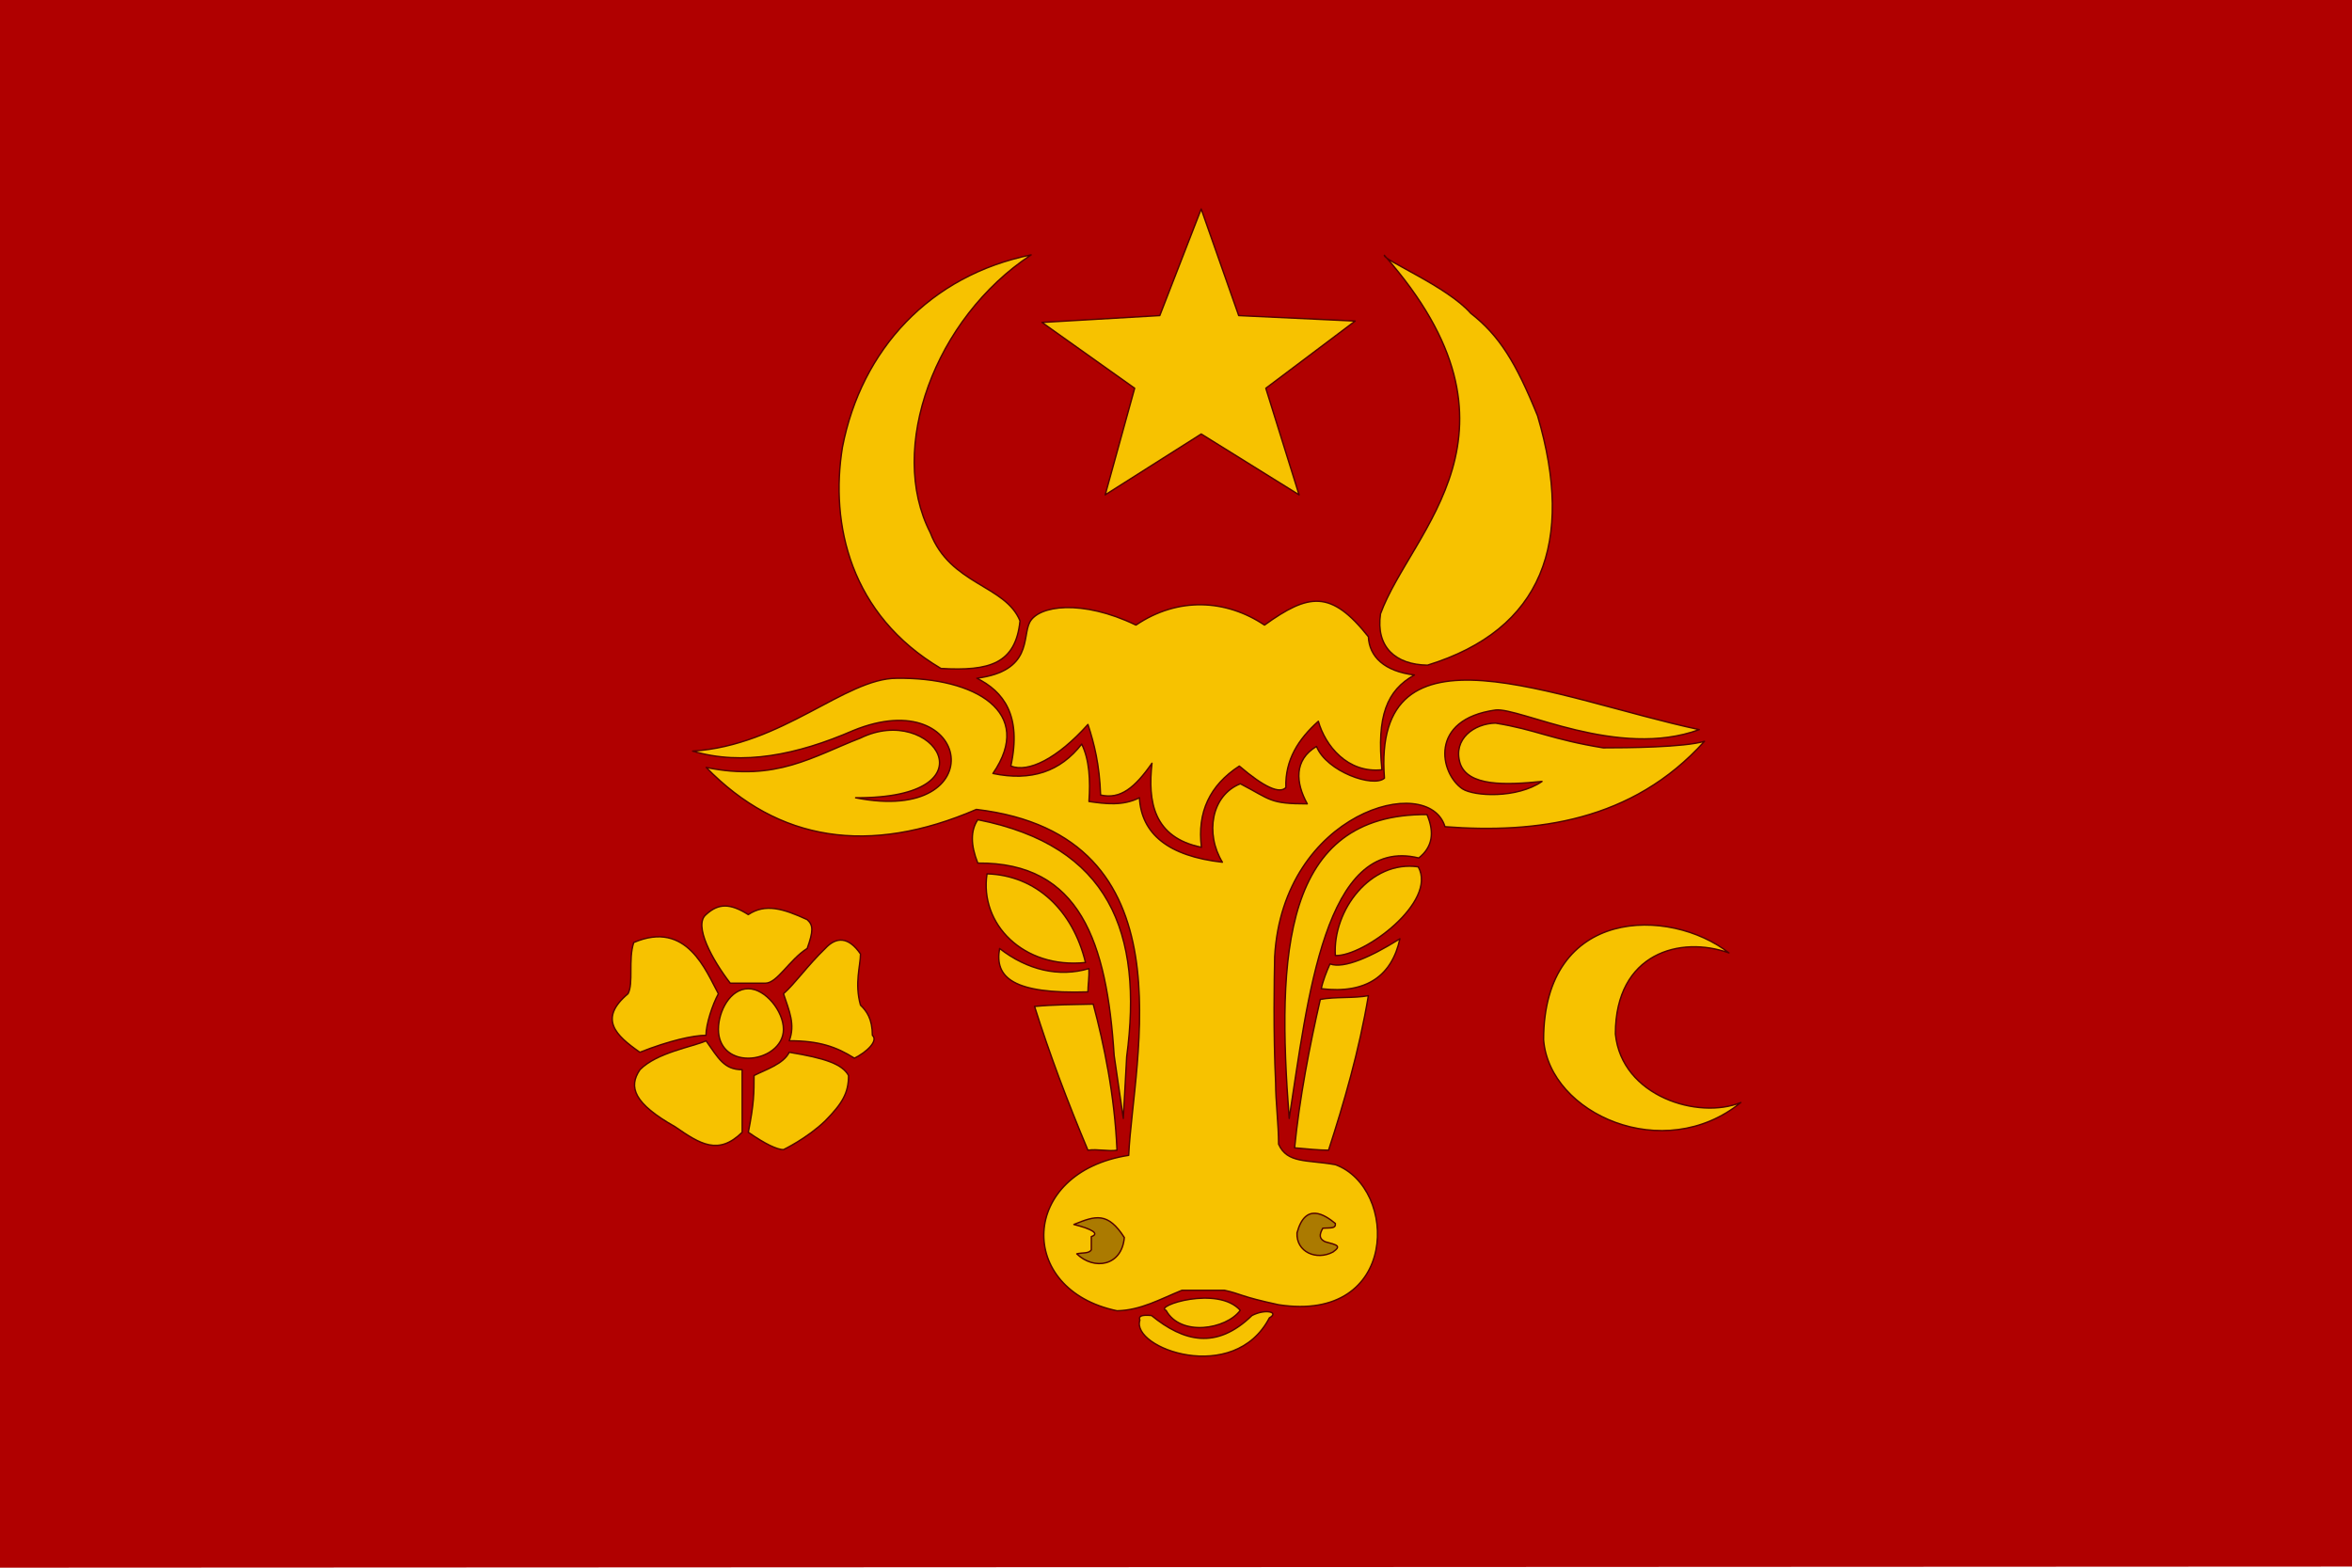
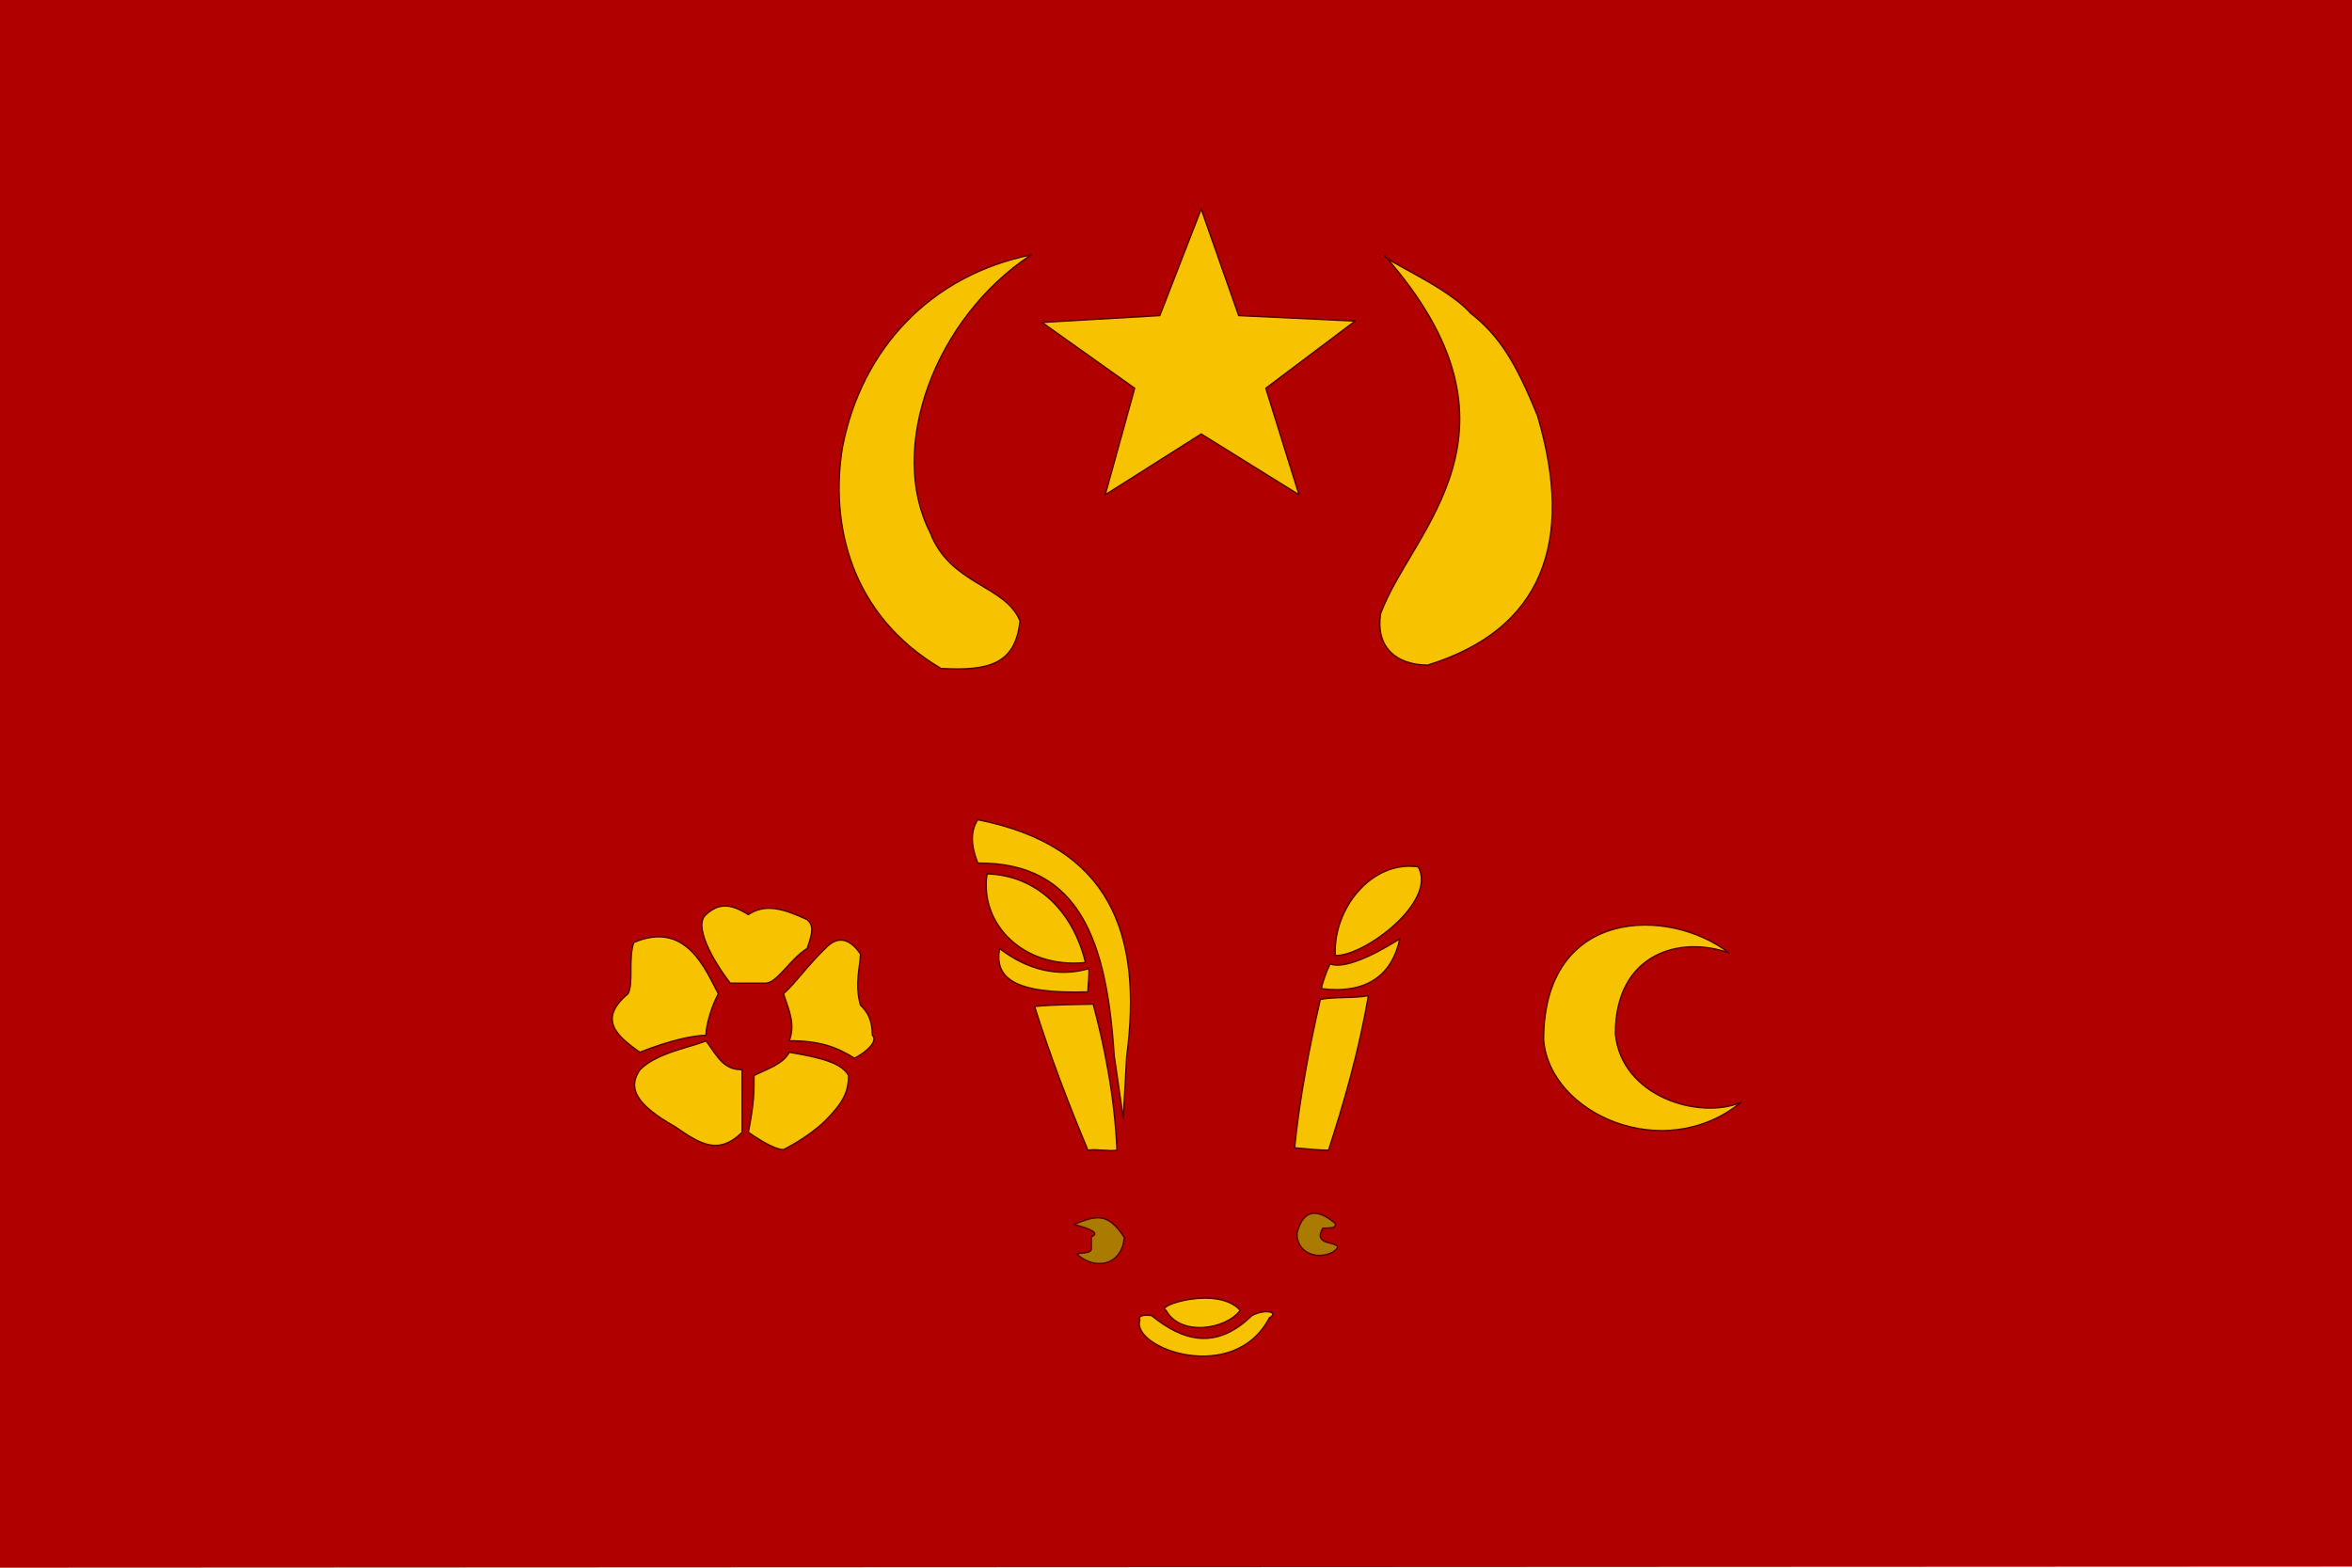
<svg xmlns="http://www.w3.org/2000/svg" xml:space="preserve" width="600px" height="400px" style="shape-rendering:geometricPrecision; text-rendering:geometricPrecision; image-rendering:optimizeQuality; fill-rule:evenodd; clip-rule:evenodd" viewBox="0 0 600 400">
  <defs>
    <style type="text/css">
   
    .str0 {stroke:#500000;stroke-width:0.353;stroke-linejoin:round}
    .fil2 {fill:#AB7A00}
    .fil0 {fill:#B00000}
    .fil1 {fill:#F7C200}
   
  </style>
  </defs>
  <g id="Layer_x0020_1">
    <polygon class="fil0" points="600,399.716 0,400 0,0 600,0 " />
-     <path class="fil1 str0" d="M287.929 294.788c-27.849,4.293 -28.83,34.305 -2.972,39.664 6.066,-0.116 11.039,-3.001 16.591,-5.242 3.827,0 7.421,0 10.767,0 4.453,0.965 3.837,1.538 13.862,3.701 30.812,4.758 30.56,-29.902 14.469,-35.745 -7.179,-1.299 -12.255,-0.233 -14.469,-5.226 0,-5.025 -0.758,-10.849 -0.758,-15.616 -0.617,-12.862 -0.359,-26.909 -0.242,-32.274 2.097,-36.792 39.239,-47.044 43.44,-33.113 23.148,1.78 47.774,-1.299 66.205,-21.799 -5.192,1.557 -19.802,1.673 -25.843,1.673 -13.245,-2.148 -17.207,-4.651 -27.481,-6.308 -5.44,0.116 -10.899,4.044 -9.034,10.233 1.972,5.956 11.632,5.601 20.909,4.651 -6.415,4.403 -17.314,3.811 -20.292,1.896 -5.799,-3.928 -8.654,-17.749 8.427,-20.119 6.173,-0.717 31.302,12.629 51.979,5 -36.767,-7.862 -83.535,-29.538 -80.315,12.39 -2.846,2.503 -14.736,-1.673 -17.33,-8.104 -5.808,3.462 -5.317,9.302 -2.355,14.651 -9.635,0 -9.267,-1.066 -17.073,-5.126 -7.431,2.978 -9.029,12.739 -4.585,20.019 -13.852,-1.557 -20.66,-7.28 -21.157,-16.45 -4.327,2.154 -8.66,1.557 -12.871,0.956 0.374,-5.359 0.132,-10.601 -1.855,-14.645 -5.45,7.022 -12.88,9.535 -22.648,7.497 10.758,-15.601 -4.459,-24.544 -24.513,-24.296 -13.239,0 -29.205,17.164 -52.095,18.588 12.73,3.811 26.723,0.949 40.959,-5.242 30.318,-12.397 36.01,24.179 0.617,17.148 36.003,0.242 19.685,-24.295 1.239,-15.236 -12.016,4.635 -21.541,11.182 -39.356,7.497 18.447,18.928 41.586,22.516 68.925,10.717 55.305,6.55 39.972,63.736 38.856,88.261z" />
    <path class="fil2 str0" d="M274.684 319.926c4.453,4.292 11.523,3.094 12.132,-4.17 -4.211,-6.557 -7.296,-5.601 -12.871,-3.327 4.827,1.198 6.557,2.387 4.453,3.094 0,0.839 0,2.148 0,3.337 -0.485,1.066 -2.466,0.707 -3.714,1.066z" />
-     <path class="fil2 str0" d="M340.049 319.451c2.204,-1.557 1.107,-1.78 -1.997,-2.619 -1.481,-0.717 -1.597,-1.664 -0.606,-3.453 2.22,-0.126 3.327,0.116 3.211,-1.198 -2.72,-2.255 -7.67,-5.485 -9.786,2.387 -0.248,4.883 4.953,7.138 9.179,4.883z" />
+     <path class="fil2 str0" d="M340.049 319.451c2.204,-1.557 1.107,-1.78 -1.997,-2.619 -1.481,-0.717 -1.597,-1.664 -0.606,-3.453 2.22,-0.126 3.327,0.116 3.211,-1.198 -2.72,-2.255 -7.67,-5.485 -9.786,2.387 -0.248,4.883 4.953,7.138 9.179,4.883" />
    <path class="fil1 str0" d="M337.061 252.272c0.375,-1.915 1.349,-4.409 2.22,-6.324 3.604,1.324 10.651,-1.906 17.84,-6.425 -1.988,9.289 -8.422,14.173 -20.06,12.749l0 0 0 -0z" />
-     <path class="fil1 str0" d="M360.823 172.224c-7.67,-0.949 -11.506,-4.642 -11.748,-9.767 -9.535,-12.022 -15.236,-11.076 -26.5,-2.972 -9.767,-6.547 -22.025,-7.271 -32.789,0 -13.853,-6.664 -24.862,-5.01 -27.107,-0.707 -1.962,3.802 0.739,12.381 -13.478,14.277 6.698,3.336 11.516,9.409 8.66,22.399 4.459,1.789 11.89,-1.915 19.676,-10.607 1.598,4.884 2.962,10.252 3.22,17.997 5.076,1.198 8.786,-1.906 13.113,-8.104 -1.107,9.768 0.374,18.947 12.623,21.45 -1.116,-8.928 2.113,-15.843 9.66,-20.727 6.425,5.485 10.268,7.138 11.881,5.485 -0.242,-7.038 3.211,-12.39 8.28,-16.915 1.739,6.192 7.437,13.33 16.223,12.38 -1.374,-13.698 1.233,-20.261 8.286,-24.189l0 0 0 -0z" />
    <path class="fil1 str0" d="M352.172 156.614c-1.239,8.462 3.818,12.988 11.99,13.104 29.33,-9.044 37.616,-31.327 28.088,-63.601 -5.557,-13.695 -9.777,-20.494 -17.082,-26.208 -5.94,-6.79 -22.39,-13.579 -22.016,-14.767 39.72,45.019 6.795,70.158 -0.981,91.472z" />
    <path class="fil1 str0" d="M263.052 65.026c-24.619,16.192 -36.758,49.431 -25.736,70.881 5.075,13.337 19.179,13.337 22.89,22.516 -1.107,10.95 -7.805,12.855 -20.17,12.138 -23.138,-13.695 -28.33,-36.808 -25.126,-56.462 4.827,-24.893 22.274,-43.83 48.142,-49.073z" />
    <path class="fil1 str0" d="M276.913 245.592c-15.833,1.679 -27.107,-9.883 -25.119,-22.632 12.497,0.359 21.909,9.302 25.119,22.632z" />
    <path class="fil1 str0" d="M284.218 269.297c-1.855,-28.83 -8.67,-49.305 -34.78,-49.073 -1.855,-4.635 -1.855,-8.327 0,-11.076 33.654,6.664 42.192,28.821 37.981,60.497l-0.859 15.726 -2.343 -16.075 0 0 0 0z" />
    <path class="fil1 str0" d="M277.536 253.089c0,-1.774 0.374,-3.676 0.242,-5.95 -7.67,2.27 -15.717,0.359 -22.774,-5.126 -1.355,7.406 3.462,11.683 22.531,11.076z" />
    <path class="fil1 str0" d="M284.951 293.483c-0.607,-14.053 -3.327,-27.041 -6.066,-37.283 -5.192,0.116 -9.768,0.116 -14.969,0.591 3.827,12.164 8.412,24.296 13.613,36.692 2.488,-0.358 5.208,0.358 7.422,0z" />
    <path class="fil1 str0" d="M361.804 221.18c-12.123,-1.789 -21.89,11.082 -21.158,22.638 7.305,0.233 26.11,-13.705 21.158,-22.638z" />
-     <path class="fil1 str0" d="M361.93 218.916c3.469,-2.736 4.085,-6.431 2.097,-11.082 -36.758,-0.232 -38.356,35.626 -35.154,77.545 4.717,-30.378 9.054,-72.302 33.057,-66.463z" />
    <path class="fil1 str0" d="M338.917 293.483c3.837,-11.789 7.805,-25.368 10.16,-39.431 -3.711,0.698 -8.544,0.233 -12.264,0.949 -2.72,11.799 -5.324,25.378 -6.557,37.874 2.843,0.249 6.189,0.607 8.661,0.607l0 0 0 0z" />
    <path class="fil1 str0" d="M316.395 334.335c-3.585,4.874 -15.227,6.79 -18.937,0 -3.214,-1.082 13.245,-6.431 18.937,0z" />
    <path class="fil1 str0" d="M293.753 335.659c-2.729,-0.258 -3.346,0.233 -2.972,1.182 -2.355,7.138 24.013,16.783 33.048,-0.591 2.597,-1.44 -1.006,-2.387 -4.459,-0.591 -9.034,8.802 -17.446,6.664 -25.616,0z" />
    <path class="fil1 str0" d="M444.094 281.306c-10.783,4.428 -30.418,-1.522 -32,-17.506 0,-20.661 16.597,-25.101 28.963,-20.661 -15.151,-11.789 -47.283,-11.789 -47.283,22.167 1.475,18.902 30.686,31.981 50.321,16z" />
    <path class="fil1 str0" d="M183.263 253.552c-3.154,-5.723 -8.012,-18.903 -21.601,-13.072 -1.456,4.444 0,10.384 -1.456,13.072 -7.629,6.415 -3.154,10.616 3.028,14.943 7.396,-2.937 13.594,-4.327 16.865,-4.327 0.012,-2.789 1.591,-7.704 3.163,-10.616z" />
    <path class="fil1 str0" d="M186.285 250.863c4.61,0 7.39,0 8.962,0 3.038,0 6.073,-5.94 10.676,-8.868 1.572,-4.434 1.572,-5.94 0,-7.346 -6.066,-2.805 -10.676,-4.211 -15.035,-1.289 -4.61,-2.928 -7.629,-2.928 -10.783,0 -3.264,2.692 1.585,11.553 6.179,17.503l0 0 0 -0z" />
    <path class="fil1 str0" d="M219.515 256.464c-1.563,-5.601 0,-10.035 0,-13.063 -3.037,-4.443 -6.182,-4.443 -8.987,-1.406 -4.601,4.443 -7.623,8.868 -10.657,11.557 1.465,4.428 3.037,7.821 1.465,12.006 7.622,0 11.997,1.522 16.616,4.443 3.145,-1.516 6.173,-4.443 4.595,-5.833 -0.009,-4.204 -1.459,-6.192 -3.032,-7.704l0 0 0 0z" />
    <path class="fil1 str0" d="M199.864 293.338c0,0 6.066,-2.912 10.658,-7.355 4.368,-4.434 5.95,-7.113 5.95,-11.557 -1.572,-2.912 -5.95,-4.428 -15.142,-5.94 -1.465,3.028 -6.072,4.434 -8.978,5.94 0,4.434 0,7.113 -1.456,14.478 4.358,3.044 7.396,4.434 8.968,4.434l0 0 -0.001 0z" />
    <path class="fil1 str0" d="M189.323 272.929c-4.61,0 -6.056,-2.922 -9.201,-7.365 -3.277,1.522 -12.497,2.937 -16.864,7.365 -3.029,4.428 -1.572,8.629 8.978,14.579 6.425,4.443 11.041,7.346 17.098,1.4 -0.01,-7.359 -0.01,-11.554 -0.01,-15.978l0 0 0 -0z" />
-     <path class="fil1 str0" d="M190.895 270.008c-4.61,0 -7.629,-2.928 -7.629,-7.355 0,-4.676 3.019,-10.384 7.629,-10.384 4.352,0 8.968,5.717 8.968,10.384 0,4.428 -4.61,7.355 -8.968,7.355z" />
    <polygon class="fil1 str0" points="265.81,82.265 295.863,80.517 306.429,53.318 315.999,80.517 345.703,81.916 322.914,99.064 331.401,126.262 306.432,110.736 281.939,126.262 289.451,99.064 " />
  </g>
</svg>